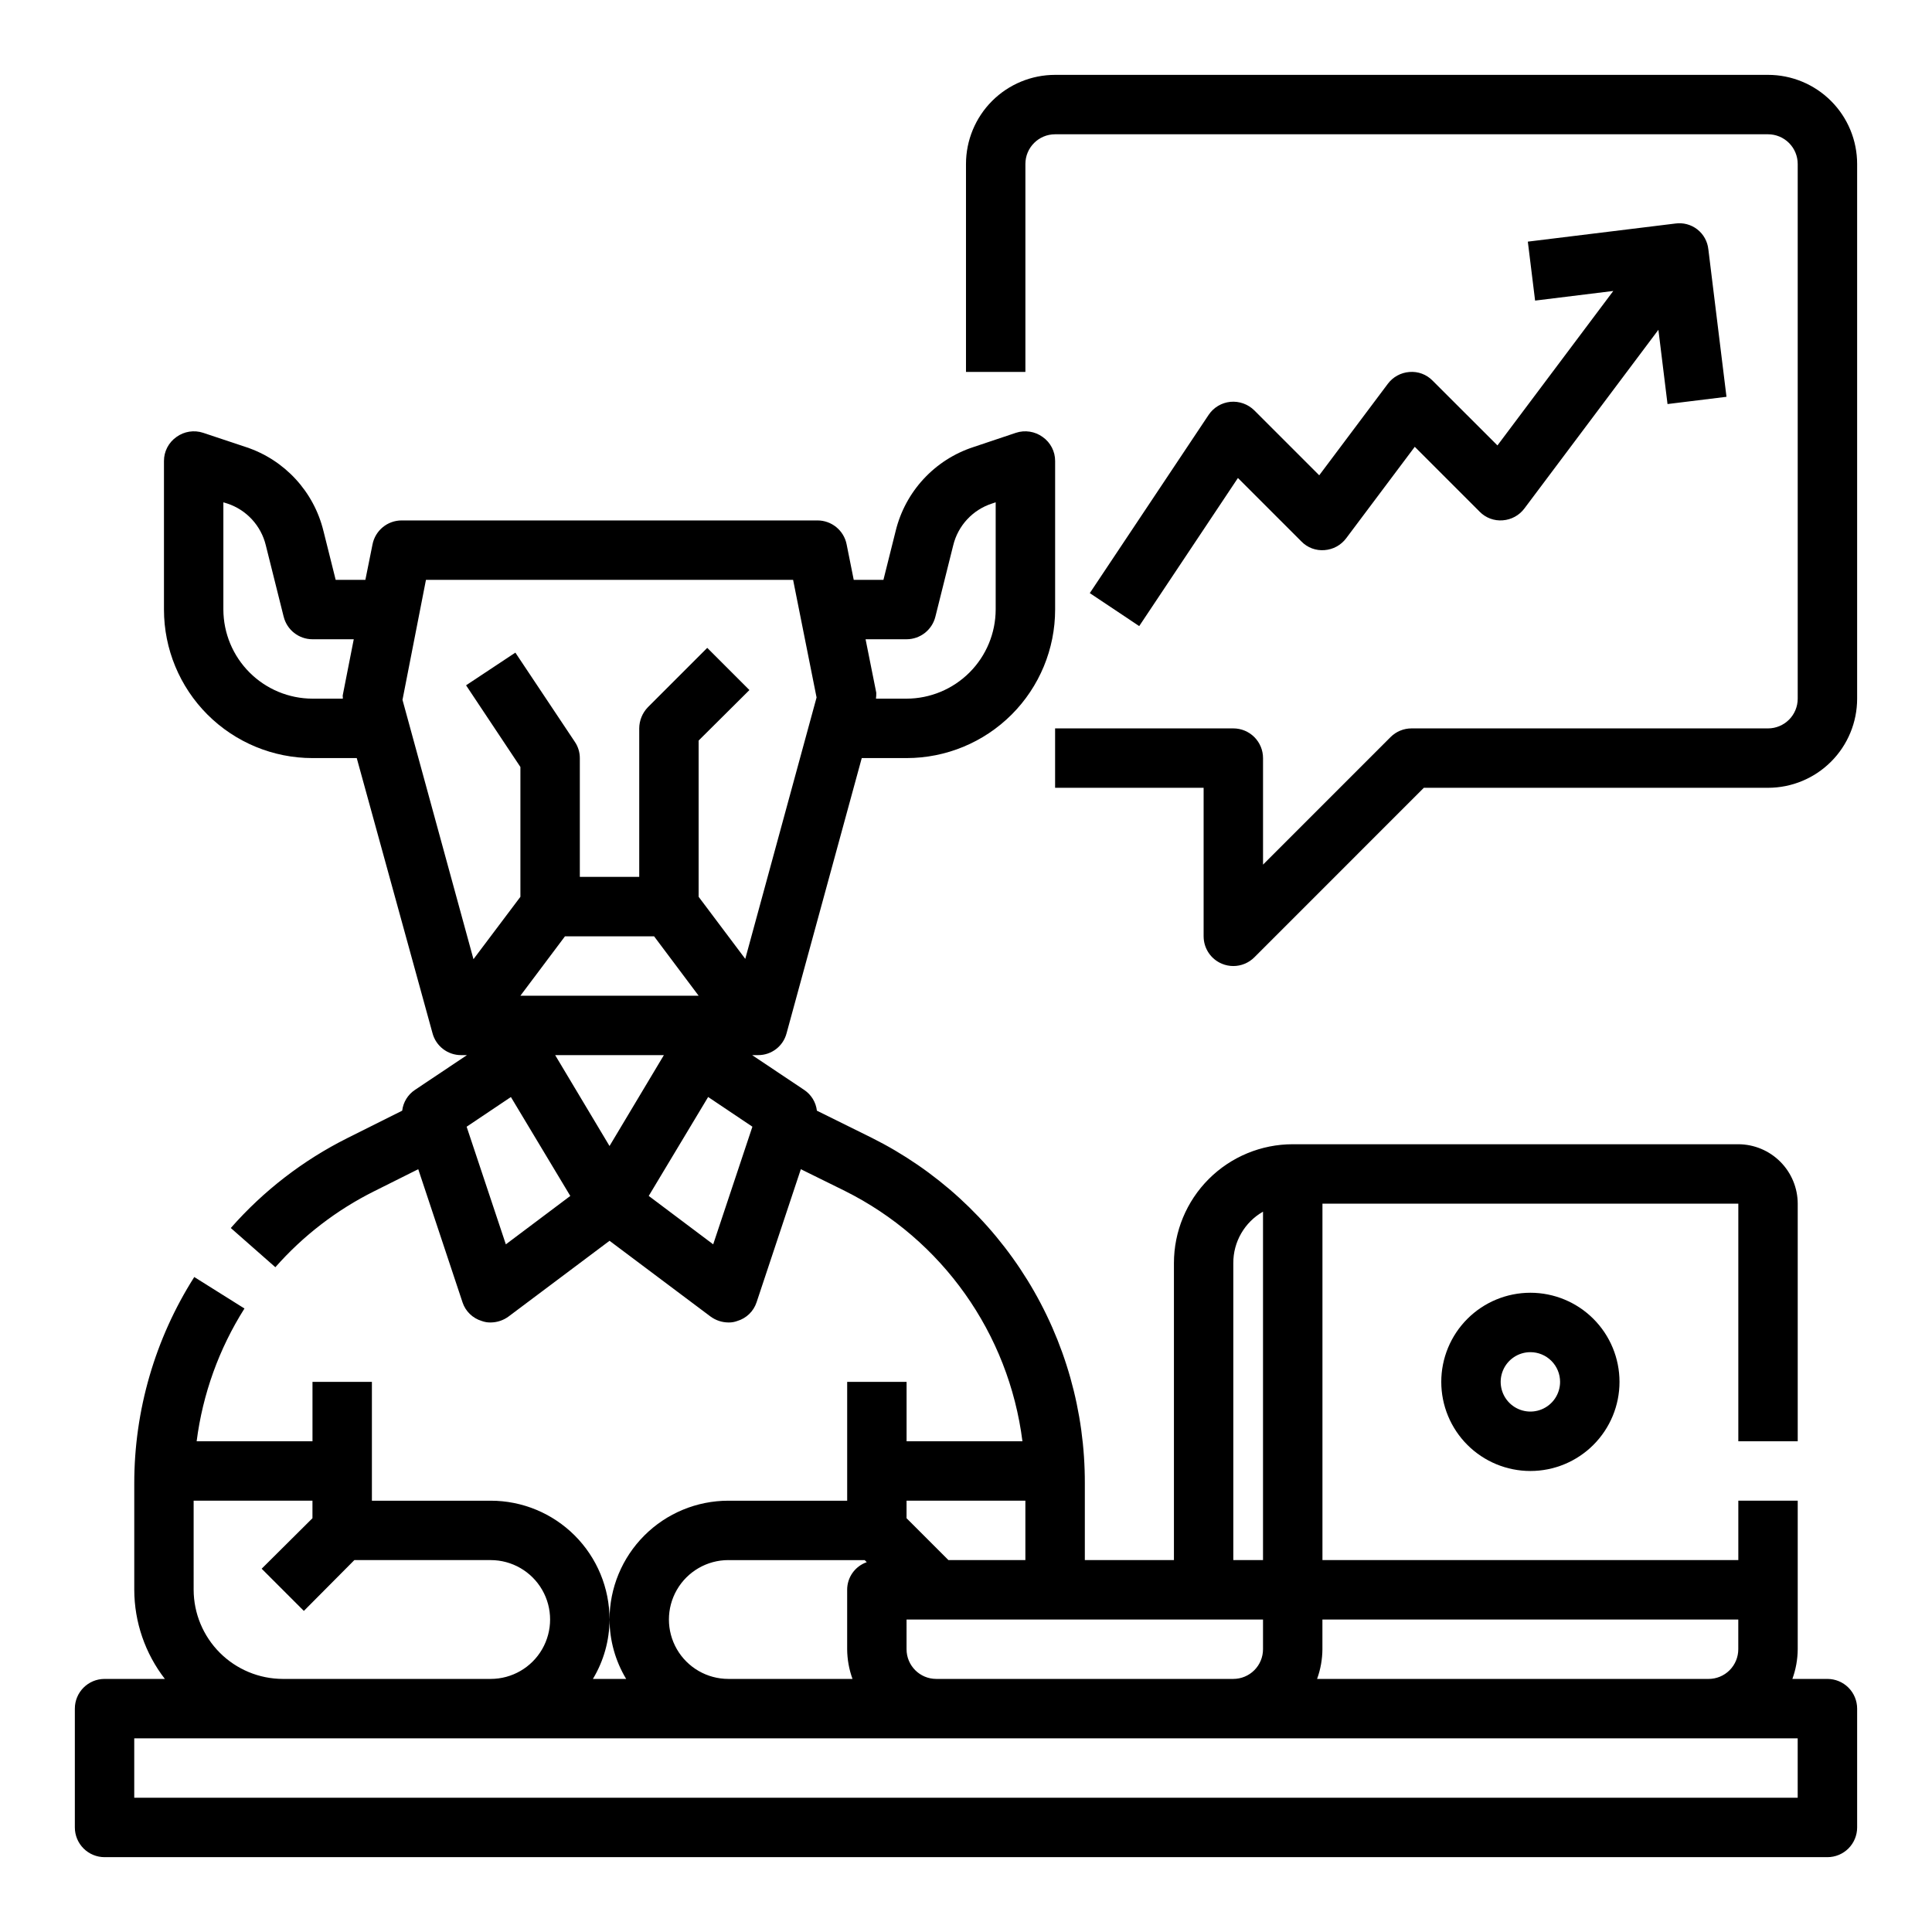
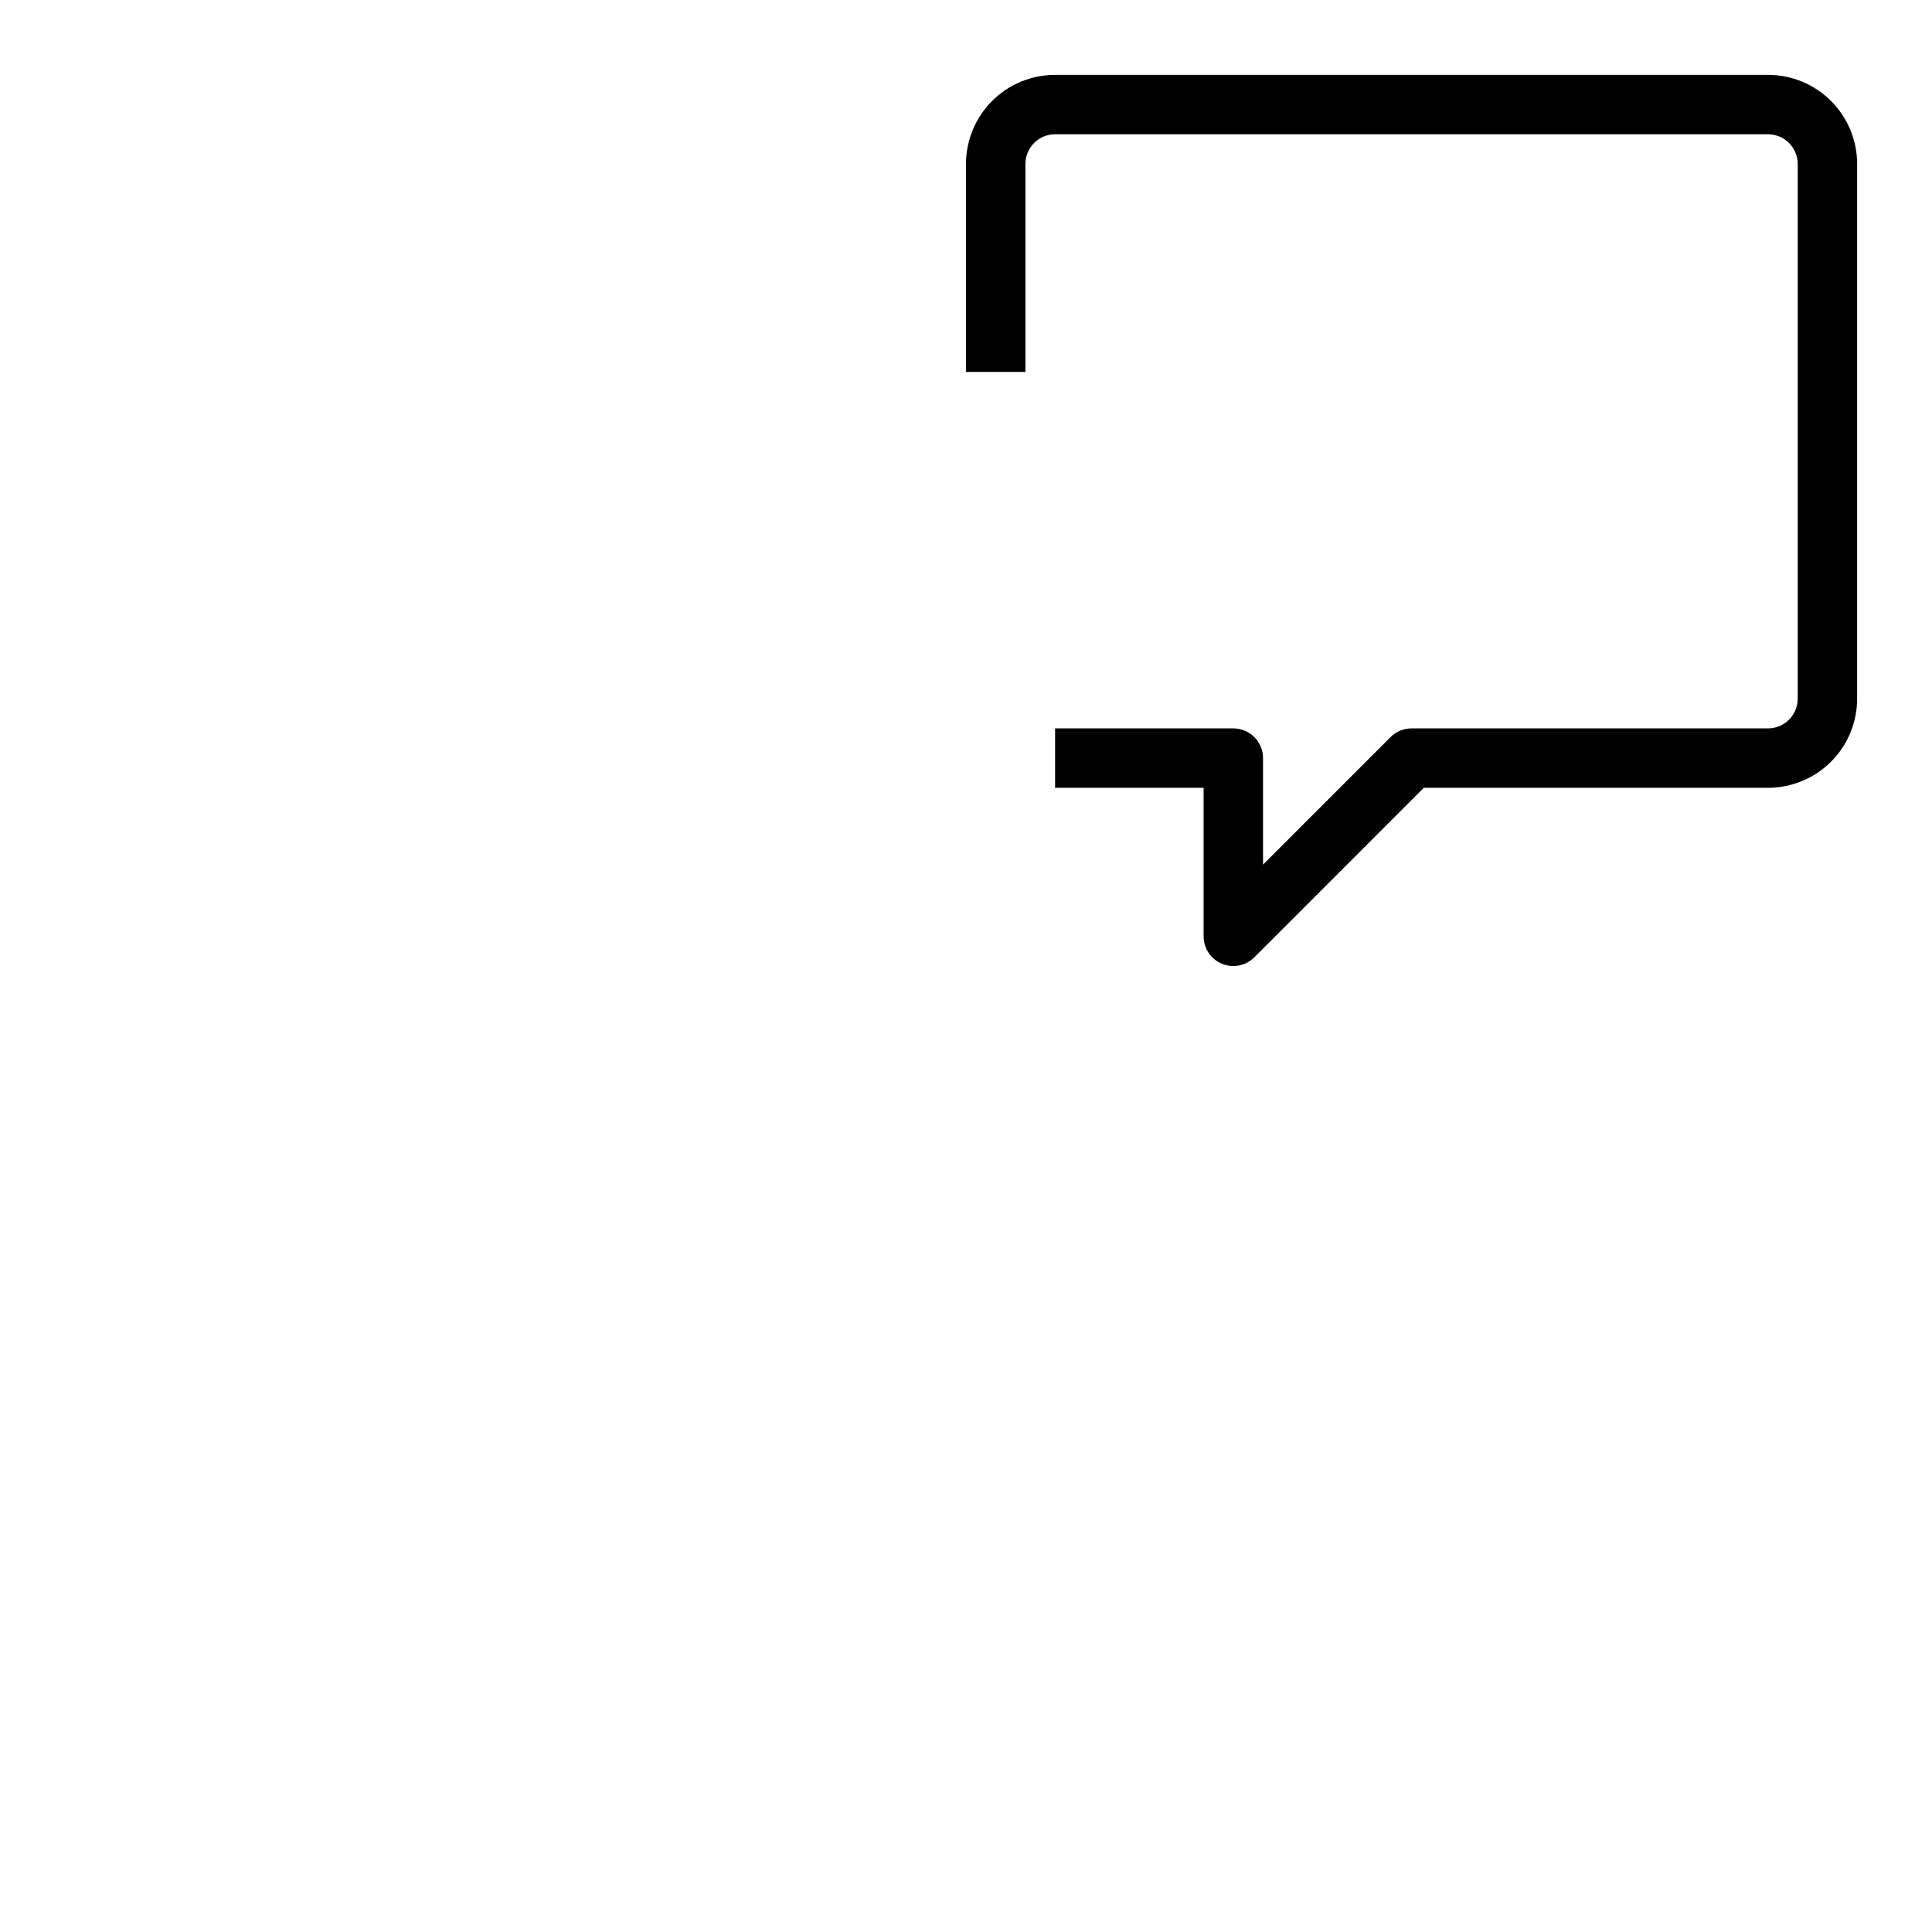
<svg xmlns="http://www.w3.org/2000/svg" fill="#000000" width="800px" height="800px" version="1.1" viewBox="144 144 512 512">
  <g>
-     <path d="m525.95 510.21c0 6.262 2.488 12.27 6.918 16.699 4.43 4.43 10.438 6.918 16.699 6.918 6.266 0 12.27-2.488 16.699-6.918s6.918-10.438 6.918-16.699-2.488-12.27-6.918-16.699c-4.43-4.43-10.434-6.918-16.699-6.918-6.262 0-12.27 2.488-16.699 6.918-4.43 4.43-6.918 10.438-6.918 16.699zm31.488 0c0 3.184-1.918 6.055-4.859 7.273s-6.324 0.543-8.578-1.707c-2.25-2.25-2.926-5.637-1.707-8.578 1.219-2.941 4.09-4.859 7.273-4.859 2.09 0 4.09 0.828 5.566 2.305 1.477 1.477 2.305 3.477 2.305 5.566z" />
-     <path d="m628.29 588.93h-9.289c0.914-2.523 1.395-5.184 1.414-7.871v-39.359h-15.742v15.742h-110.21v-94.461h110.21v62.977h15.742v-62.977c-0.012-4.172-1.676-8.172-4.625-11.121-2.949-2.949-6.945-4.613-11.117-4.625h-118.08c-8.352 0-16.359 3.316-22.266 9.223-5.902 5.906-9.223 13.914-9.223 22.266v78.719h-23.613v-20.309c0.051-19.023-5.215-37.68-15.199-53.871-9.988-16.191-24.301-29.27-41.324-37.758l-14.484-7.164c-0.262-2.246-1.5-4.262-3.383-5.512l-13.777-9.211h1.574c3.559 0.023 6.672-2.379 7.559-5.824l19.914-72.895h11.887c10.441 0 20.449-4.148 27.832-11.527 7.383-7.383 11.527-17.395 11.527-27.832v-39.359c0.012-2.539-1.223-4.922-3.305-6.379-2.047-1.484-4.684-1.895-7.086-1.102l-11.258 3.777c-10.27 3.348-18.074 11.781-20.621 22.281l-3.231 12.91h-7.871l-1.891-9.445v-0.004c-0.746-3.664-3.973-6.297-7.715-6.297h-110.21c-3.766 0.008-7 2.68-7.715 6.375l-1.887 9.371h-7.871l-3.227-12.91h-0.004c-2.539-10.477-10.309-18.902-20.547-22.281l-11.336-3.777c-2.398-0.793-5.035-0.383-7.082 1.102-2.082 1.457-3.32 3.84-3.309 6.379v39.359c0 10.438 4.148 20.449 11.527 27.832 7.383 7.379 17.395 11.527 27.832 11.527h11.73l20.074 72.895c0.906 3.43 4.008 5.82 7.559 5.824h1.574l-13.777 9.211c-1.883 1.25-3.121 3.266-3.387 5.512l-14.484 7.242c-11.758 5.875-22.262 13.973-30.938 23.852l11.809 10.391c7.356-8.344 16.258-15.188 26.215-20.152l11.652-5.824 11.73 35.266h-0.004c0.789 2.394 2.703 4.246 5.117 4.961 0.754 0.281 1.559 0.414 2.363 0.391 1.699-0.016 3.352-0.566 4.723-1.574l26.766-20.07 26.766 20.074v-0.004c1.367 1.008 3.019 1.559 4.723 1.574 0.805 0.023 1.605-0.109 2.359-0.391 2.418-0.715 4.328-2.566 5.117-4.961l11.73-35.266 11.652 5.746h-0.004c25.797 12.863 43.465 37.762 47.078 66.359h-30.703v-15.742h-15.742v31.488h-31.488c-8.352 0-16.363 3.316-22.266 9.223-5.906 5.906-9.223 13.914-9.223 22.266 0.02 5.551 1.543 10.988 4.406 15.742h-8.816c2.863-4.754 4.387-10.191 4.41-15.742 0-8.352-3.32-16.359-9.223-22.266-5.906-5.906-13.914-9.223-22.266-9.223h-31.488v-31.488h-15.746v15.742h-30.699c1.598-12.516 5.926-24.527 12.672-35.188l-13.301-8.344c-10.395 16.355-15.914 35.332-15.902 54.711v28.184c0.023 8.551 2.875 16.852 8.109 23.613h-15.98c-4.348 0-7.875 3.527-7.875 7.875v31.488c0 2.086 0.832 4.09 2.309 5.566 1.477 1.473 3.477 2.305 5.566 2.305h456.58c2.086 0 4.09-0.832 5.566-2.305 1.473-1.477 2.305-3.481 2.305-5.566v-31.488c0-2.09-0.832-4.09-2.305-5.566-1.477-1.477-3.481-2.309-5.566-2.309zm-244.04-275.52c3.617-0.004 6.769-2.473 7.637-5.984l4.723-18.895v0.004c1.266-5.246 5.172-9.453 10.312-11.102l0.945-0.316v28.422c-0.02 6.258-2.512 12.254-6.938 16.676-4.426 4.426-10.422 6.922-16.68 6.938h-8.109c0.066-0.52 0.094-1.047 0.082-1.574l-2.836-14.168zm-149.41 14.801c-0.078 0.316 0.078 0.629 0 0.945l-8.031-0.004c-6.258-0.016-12.254-2.512-16.676-6.938-4.426-4.422-6.922-10.418-6.938-16.676v-28.418l1.023 0.316v-0.004c5.102 1.676 8.977 5.879 10.23 11.102l4.723 18.895 0.004-0.004c0.867 3.512 4.016 5.981 7.633 5.984h10.941zm15.824 1.258 6.219-31.801h97.297l6.219 31.172-18.895 69.273-12.359-16.453v-41.406l13.461-13.383-11.18-11.18-15.742 15.742v0.004c-1.449 1.5-2.266 3.5-2.281 5.59v39.359h-15.742v-31.488c0-1.547-0.465-3.055-1.34-4.328l-15.742-23.617-13.066 8.66 14.402 21.648v34.402l-12.438 16.531zm78.48 78.406h-47.23l11.809-15.742h23.617zm-51.09 65.891-10.391-31.172 11.73-7.871 15.742 26.215zm13.07-50.148h28.812l-14.406 24.09zm41.879 50.145-17.082-12.832 15.742-26.215 11.73 7.871zm161.45 107.3v-7.871h110.21v7.871c0 2.09-0.832 4.09-2.305 5.566-1.477 1.477-3.481 2.305-5.566 2.305h-103.75c0.914-2.523 1.395-5.184 1.414-7.871zm-23.613-102.34c-0.012-2.762 0.711-5.481 2.094-7.871 1.383-2.394 3.379-4.375 5.777-5.746v92.336h-7.871zm-86.594 62.977h31.488v15.742h-20.387l-11.102-11.098zm0 31.488h94.465v7.871c0 2.09-0.828 4.09-2.305 5.566-1.477 1.477-3.481 2.305-5.566 2.305h-78.723c-4.348 0-7.871-3.523-7.871-7.871zm-47.23-15.742h36.133l0.551 0.551v-0.004c-3.117 1.086-5.203 4.023-5.195 7.324v15.742c0.02 2.688 0.5 5.348 1.414 7.871h-32.902c-5.625 0-10.824-3-13.637-7.871-2.812-4.871-2.812-10.871 0-15.742s8.012-7.875 13.637-7.875zm-141.7-15.746h31.488v4.644l-13.461 13.383 11.18 11.18 13.383-13.465h36.133c5.625 0 10.82 3.004 13.633 7.875s2.812 10.871 0 15.742c-2.812 4.871-8.008 7.871-13.633 7.871h-55.105c-6.258-0.016-12.254-2.512-16.68-6.938-4.422-4.422-6.918-10.418-6.938-16.676zm425.09 78.719h-440.83v-15.742h440.83z" />
    <path d="m612.54 163.84h-188.93c-6.262 0-12.27 2.488-16.699 6.918-4.426 4.43-6.914 10.438-6.914 16.699v55.105h15.742v-55.105c0-4.348 3.523-7.871 7.871-7.871h188.93c2.09 0 4.09 0.828 5.566 2.305 1.477 1.477 2.305 3.481 2.305 5.566v141.7c0 2.09-0.828 4.094-2.305 5.566-1.477 1.477-3.477 2.309-5.566 2.309h-94.465c-2.086 0-4.09 0.828-5.566 2.305l-33.793 33.797v-28.23c0-2.09-0.828-4.09-2.305-5.566-1.477-1.477-3.481-2.305-5.566-2.305h-47.234v15.742h39.359v39.359h0.004c-0.004 3.184 1.914 6.055 4.856 7.273 0.953 0.398 1.98 0.602 3.016 0.602 2.086 0 4.09-0.832 5.566-2.309l44.922-44.926h91.207c6.262 0 12.27-2.488 16.699-6.918 4.43-4.426 6.918-10.434 6.918-16.699v-141.7c0-6.262-2.488-12.27-6.918-16.699-4.43-4.43-10.438-6.918-16.699-6.918z" />
-     <path d="m523.64 244.86c-1.598-1.633-3.844-2.473-6.125-2.281-2.277 0.168-4.375 1.316-5.738 3.148l-18.168 24.23-17.199-17.199c-1.68-1.656-4-2.488-6.348-2.269-2.344 0.234-4.461 1.504-5.769 3.465l-31.488 47.23 13.098 8.738 26.16-39.25 16.832 16.832c1.594 1.641 3.844 2.477 6.125 2.281 2.277-0.164 4.371-1.316 5.738-3.148l18.168-24.23 17.199 17.199v0.004c1.602 1.633 3.844 2.473 6.125 2.281 2.277-0.168 4.375-1.316 5.738-3.148l35.504-47.344 2.418 19.68 15.625-1.922-4.801-39.07-0.004 0.004c-0.211-2.09-1.266-4.004-2.922-5.297-1.656-1.289-3.766-1.852-5.848-1.551l-39.07 4.793 1.926 15.625 20.719-2.551-30.699 40.934z" />
  </g>
</svg>